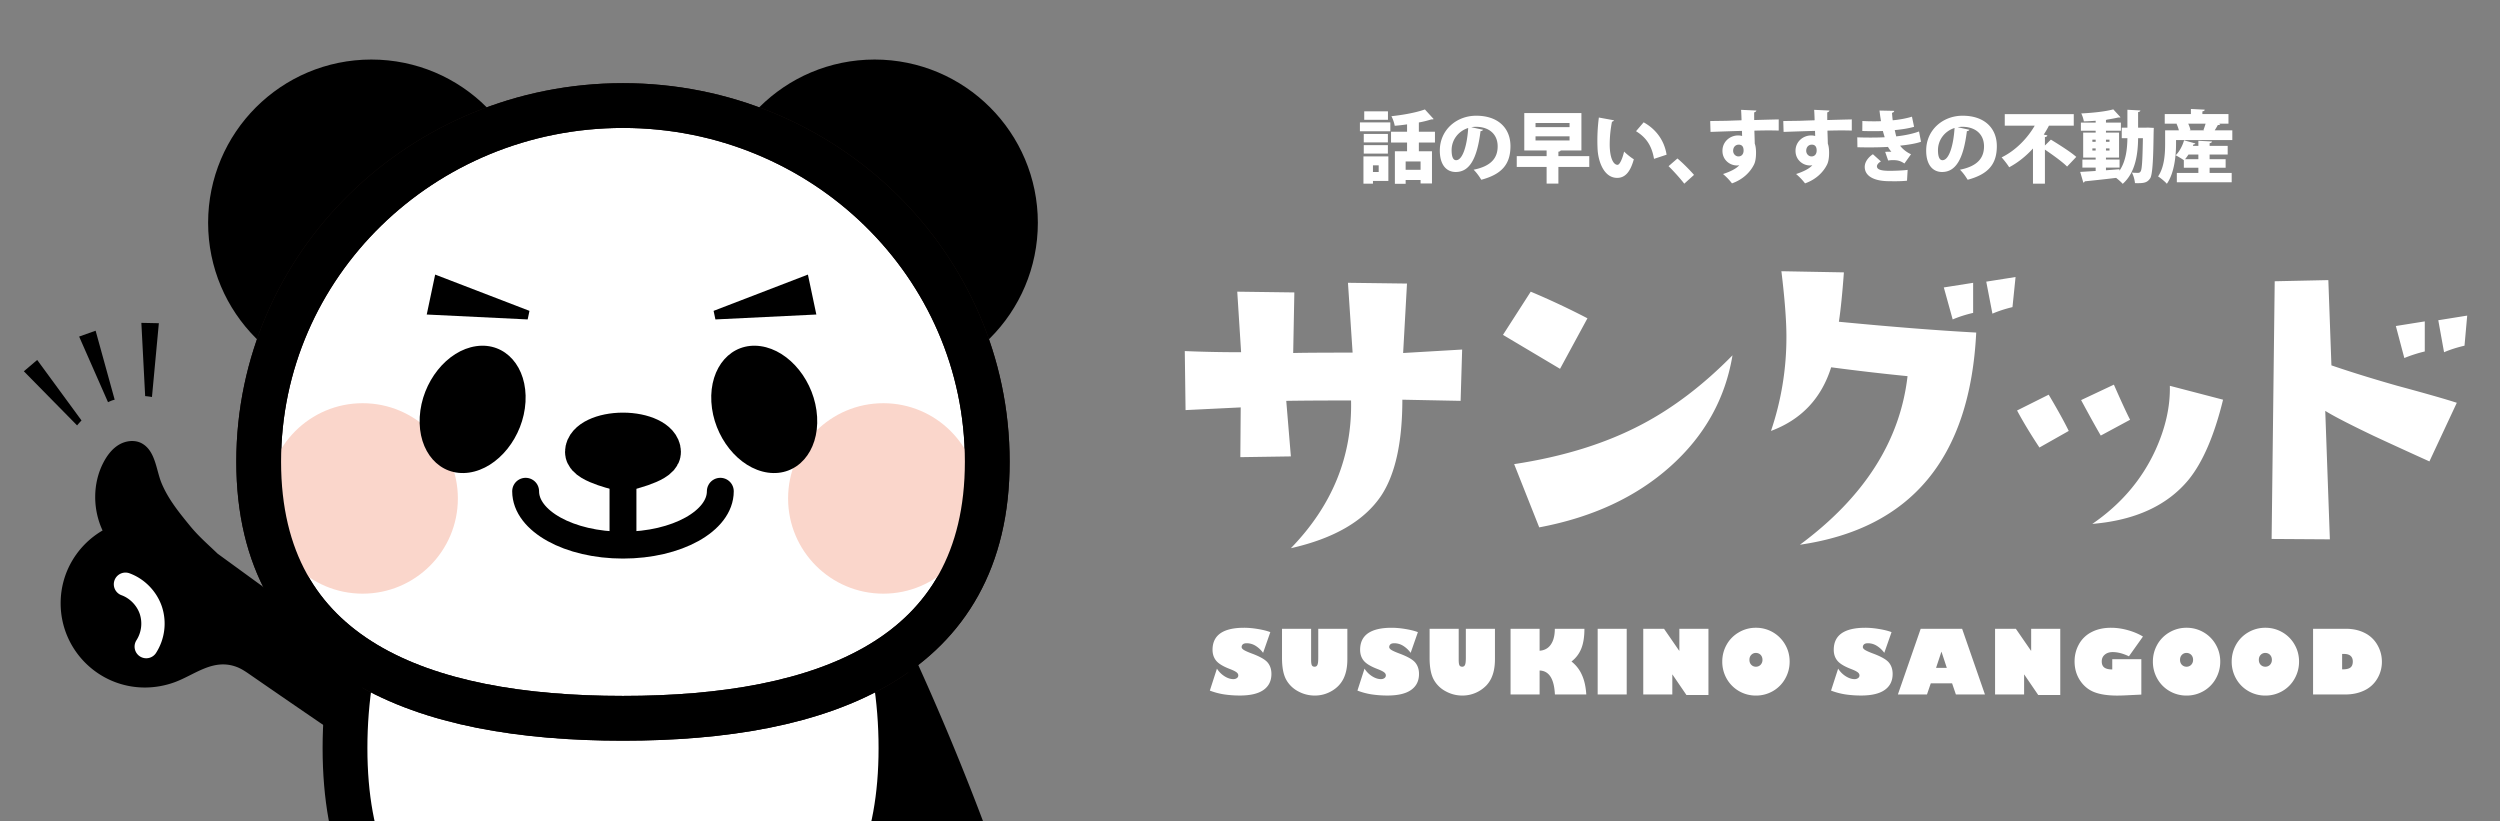
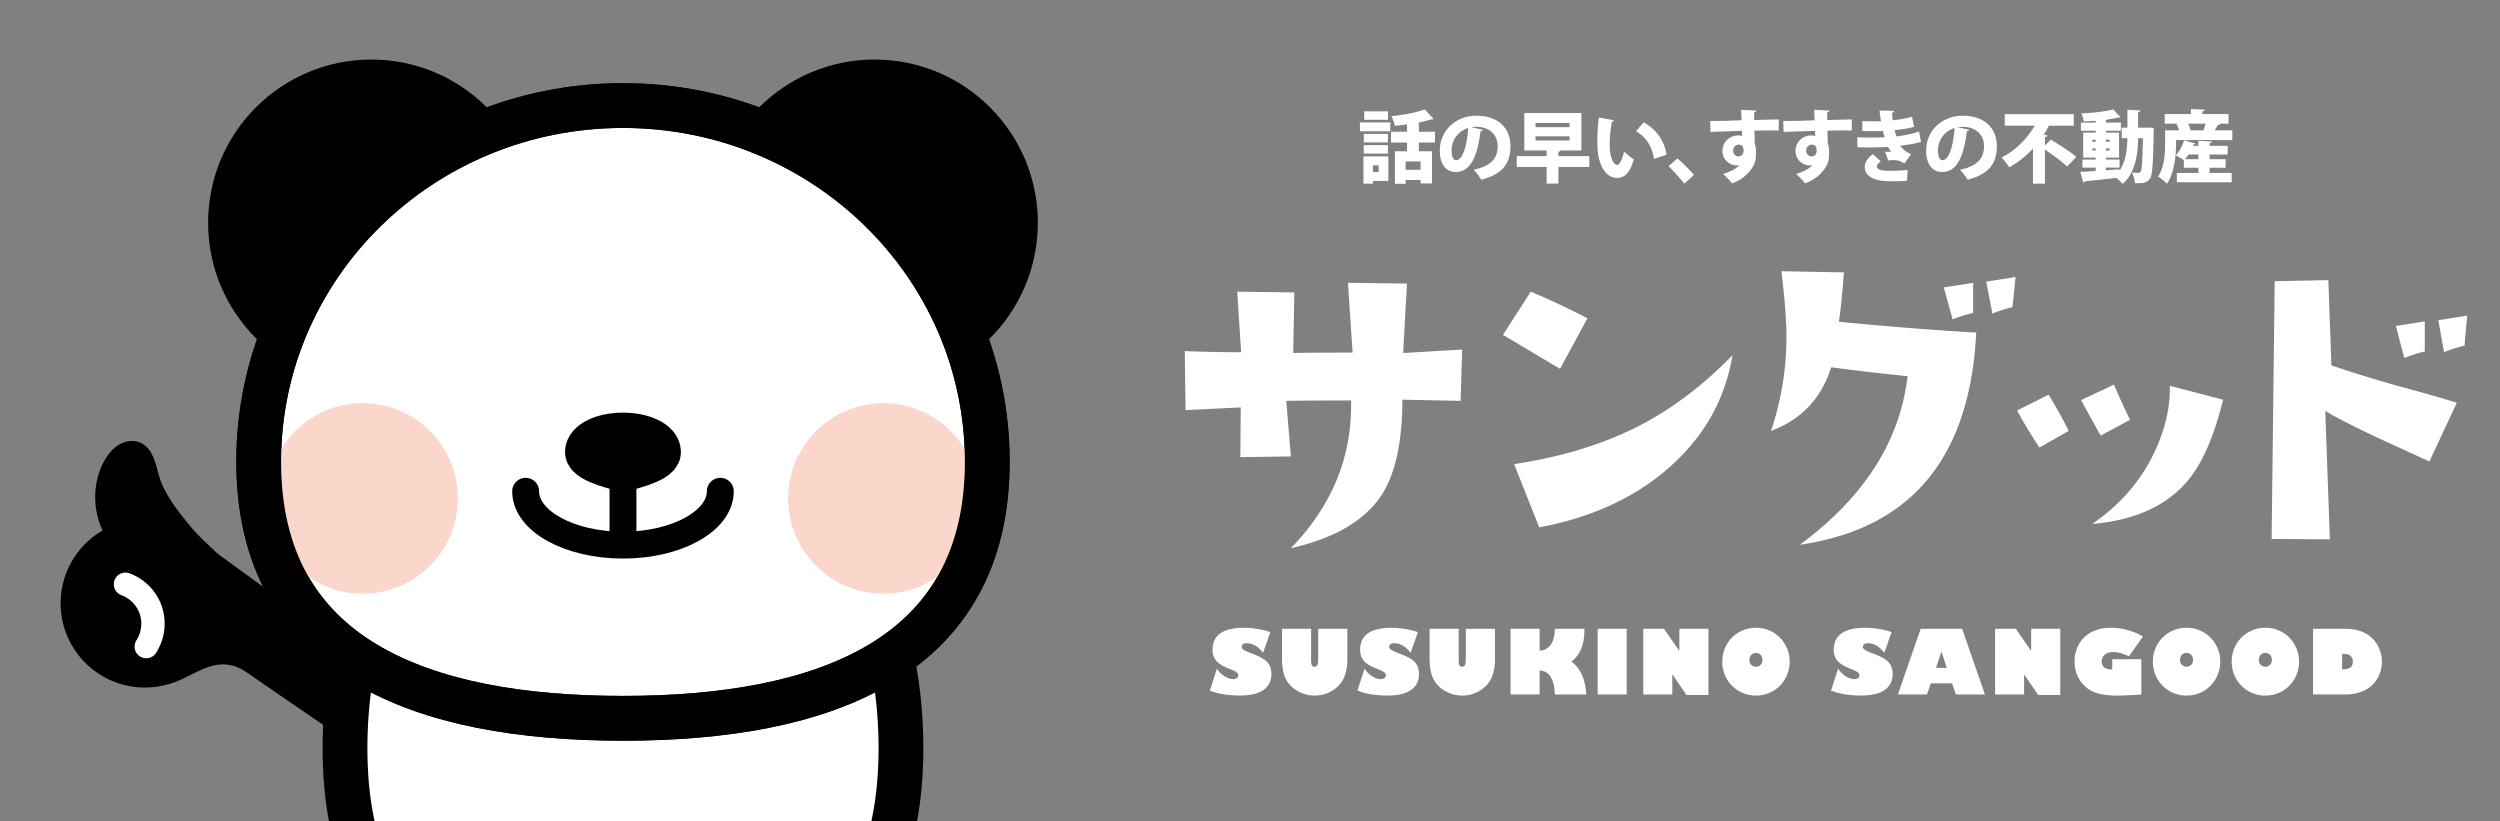
<svg xmlns="http://www.w3.org/2000/svg" width="350" height="115" viewBox="0 0 350 115" xml:space="preserve">
  <rect x="0" y="0" width="350" height="115" fill="#808080" stroke="none" />
  <path fill="#FFF" d="m204.701 48.936-.215 7.184-8.156-.163c0 5.979-.99 10.459-2.969 13.447-2.377 3.529-6.59 5.977-12.639 7.345 5.797-5.976 8.604-12.871 8.426-20.684-3.816 0-6.842.018-9.072.055l.646 7.776-7.075.106.053-6.966-7.722.377-.109-8.263c2.557.107 5.185.162 7.886.162l-.54-8.479 7.993.108-.162 8.479c1.367-.035 4.139-.054 8.318-.054l-.65-9.775 8.264.108-.539 9.721 8.262-.484zm17.541-4.375-3.836 7.074-7.99-4.752 3.887-6.049a107.571 107.571 0 0 1 7.939 3.727m20.307 5.184c-1.008 6.085-3.906 11.271-8.695 15.554-4.789 4.285-10.908 7.131-18.363 8.533l-3.51-8.855c6.877-1.045 12.836-2.897 17.877-5.563 4.392-2.305 8.622-5.527 12.691-9.669m34.121-3.186c-.863 17.535-9.092 27.437-24.682 29.703 9.002-6.66 14.023-14.527 15.068-23.6-3.572-.355-7.137-.77-10.693-1.242-1.369 4.356-4.178 7.327-8.424 8.911a40.847 40.847 0 0 0 2.16-13.179c0-2.268-.236-5.327-.703-9.181l8.75.162c-.217 2.953-.451 5.257-.703 6.913 7.489.721 13.899 1.225 19.227 1.513m-.432-2.754c-1.082.252-2.035.56-2.863.918l-1.242-4.482 4.105-.647v4.211zm5.94-5.023-.432 4.213c-1.045.252-1.98.558-2.809.918l-.863-4.483 4.104-.648zm7.445 21.549-4.104 2.321c-1.261-1.908-2.304-3.635-3.131-5.184l4.428-2.215c1.26 2.126 2.196 3.817 2.807 5.078m8.588-1.565-4.104 2.213c-.613-1.043-1.531-2.699-2.754-4.967l4.59-2.161c1.045 2.376 1.801 4.013 2.268 4.915m13.016-2.809c-1.225 5.005-2.826 8.729-4.807 11.18-2.988 3.635-7.488 5.707-13.502 6.211 3.996-2.736 6.949-6.193 8.857-10.369 1.404-3.097 2.07-6.084 2-8.966l7.452 1.944zm32.724.432-3.834 8.208a779.639 779.639 0 0 1-7.777-3.563c-3.385-1.62-5.654-2.79-6.805-3.512l.646 17.985-8.154-.054.432-36.077 7.508-.162.432 11.936c2.736.937 5.814 1.891 9.234 2.862 3.998 1.08 6.769 1.873 8.318 2.377m-4.482-7.184c-.977.231-1.934.538-2.863.918l-1.188-4.482 4.051-.647v4.211zm5.939-5.022-.377 4.212c-1.08.253-2.035.56-2.863.918l-.809-4.481 4.049-.649zM174.156 87.887c.313 0 .631.016.952.045.321.028.652.072.994.129s.658.121.947.192c.289.072.555.153.795.247l-1.012 2.898a3.787 3.787 0 0 0-1.061-.992 2.347 2.347 0 0 0-1.225-.352c-.253 0-.436.051-.549.152a.503.503 0 0 0-.168.384c0 .146.109.282.328.416.219.132.558.284 1.016.457 1.192.438 1.965.873 2.313 1.31.343.424.513.951.513 1.578 0 .976-.371 1.724-1.11 2.244-.74.521-1.847.779-3.313.779-.763 0-1.488-.053-2.175-.154a9.825 9.825 0 0 1-2.024-.537l.994-3.074c.281.443.637.797 1.066 1.068.426.268.838.401 1.236.401a.81.81 0 0 0 .491-.146.455.455 0 0 0 .196-.371c0-.178-.092-.33-.274-.461-.183-.131-.468-.271-.853-.42-.949-.357-1.599-.744-1.953-1.162-.349-.422-.524-.938-.524-1.549 0-1.023.37-1.795 1.109-2.313.739-.511 1.837-.769 3.291-.769m14.473.142v4.256c0 .542-.043 1.037-.131 1.486-.09.451-.223.857-.4 1.223-.18.361-.404.688-.676.975-.271.288-.592.54-.961.758a4.637 4.637 0 0 1-2.412.65 4.81 4.81 0 0 1-2.332-.604 4.068 4.068 0 0 1-1.674-1.662c-.373-.703-.561-1.701-.561-2.996v-4.086h4.074v4.334c0 .369.032.627.102.771.072.137.199.205.379.205a.44.44 0 0 0 .262-.072.487.487 0 0 0 .158-.229c.037-.104.064-.239.078-.403.014-.166.021-.365.021-.597v-4.009h4.073zm6.189-.142c.313 0 .631.016.951.045.321.028.653.072.994.129.342.057.657.121.946.192.289.072.556.153.795.247l-1.012 2.898a3.777 3.777 0 0 0-1.062-.992 2.35 2.35 0 0 0-1.223-.352c-.254 0-.438.051-.549.152a.5.5 0 0 0-.168.384c0 .146.107.282.326.416.221.132.559.284 1.018.457 1.191.438 1.963.873 2.313 1.31.343.424.515.951.515 1.578 0 .976-.371 1.724-1.113 2.244-.739.521-1.844.779-3.313.779-.762 0-1.485-.053-2.174-.154a9.824 9.824 0 0 1-2.022-.537l.994-3.074c.278.443.637.797 1.063 1.068.426.268.838.401 1.236.401a.82.82 0 0 0 .492-.146.459.459 0 0 0 .195-.371c0-.178-.092-.33-.273-.461-.184-.131-.469-.271-.854-.42-.949-.357-1.601-.744-1.953-1.162-.351-.422-.523-.938-.523-1.549 0-1.023.369-1.795 1.107-2.313.744-.511 1.839-.769 3.294-.769m14.475.142v4.256c0 .542-.045 1.037-.133 1.486a5.163 5.163 0 0 1-.4 1.223c-.18.361-.404.688-.676.975a4.654 4.654 0 0 1-3.371 1.408 4.796 4.796 0 0 1-2.332-.604 4.06 4.06 0 0 1-1.676-1.662c-.373-.703-.561-1.701-.561-2.996v-4.086h4.074v4.334c0 .369.032.627.1.771.074.137.201.205.383.205a.44.44 0 0 0 .262-.072.514.514 0 0 0 .156-.229c.044-.13.069-.267.076-.403.016-.166.023-.365.023-.597v-4.009h4.075zm6.252 0v3.072c.33-.021.627-.104.891-.246.262-.141.484-.34.668-.6a2.87 2.87 0 0 0 .422-.945c.099-.373.148-.799.148-1.281h4.145c0 1.121-.146 2.043-.438 2.768a4.23 4.23 0 0 1-1.373 1.813 4.843 4.843 0 0 1 1.44 1.836c.355.752.564 1.681.632 2.779h-4.394c-.102-2.188-.813-3.308-2.141-3.354v3.354h-4.066V88.03h4.066v-.001zm8.129 0h4.066v9.197h-4.066v-9.197zm9.291 0 2.121 3.074h.025v-3.074h4.072v9.27H236.1l-1.953-2.863h-.023v2.791h-4.068V88.03h2.909zm12.865-.142a4.674 4.674 0 0 1 4.098 2.363c.414.72.621 1.511.621 2.374a4.765 4.765 0 0 1-.621 2.387c-.4.722-.99 1.32-1.705 1.734a4.695 4.695 0 0 1-2.393.634 4.661 4.661 0 0 1-4.094-2.362 4.802 4.802 0 0 1-.619-2.394c0-.845.201-1.632.609-2.362.4-.72.99-1.317 1.705-1.729a4.63 4.63 0 0 1 2.399-.645m-.91 4.488c0 .29.086.521.26.697a.88.88 0 0 0 .65.268.88.88 0 0 0 .65-.268.973.973 0 0 0 .266-.697c0-.143-.023-.271-.07-.391a.858.858 0 0 0-.482-.502.929.929 0 0 0-.368-.072.861.861 0 0 0-.646.271c-.174.176-.26.409-.26.694m16.209-4.488c.311 0 .629.016.951.045.32.028.652.072.994.129s.656.121.945.192c.291.072.555.153.797.247l-1.015 2.898a3.75 3.75 0 0 0-1.062-.992 2.325 2.325 0 0 0-1.223-.352c-.252 0-.436.051-.549.152a.503.503 0 0 0-.168.384c0 .146.109.282.328.416.219.132.557.284 1.016.457 1.193.438 1.963.873 2.314 1.31.342.424.512.951.512 1.578 0 .976-.371 1.724-1.113 2.244-.739.521-1.844.779-3.311.779-.762 0-1.488-.053-2.174-.154a9.851 9.851 0 0 1-2.025-.537l.994-3.074c.281.443.637.797 1.066 1.068.426.268.838.401 1.236.401a.807.807 0 0 0 .489-.146.45.45 0 0 0 .195-.371c0-.178-.093-.33-.272-.461-.185-.131-.468-.271-.855-.42-.946-.357-1.598-.744-1.95-1.162-.353-.422-.524-.938-.524-1.549 0-1.023.368-1.795 1.108-2.313.743-.511 1.841-.769 3.296-.769m13.568.142 3.195 9.197h-4.068l-.529-1.556h-2.988l-.531 1.556h-4.073l3.194-9.197h5.8zm-3.65 5.473h1.506l-.74-2.247h-.022l-.744 2.247zm11.172-5.473 2.121 3.074h.023v-3.074h4.074v9.27h-3.086l-1.953-2.863h-.023v2.791h-4.066V88.03h2.91zm13.334-.142c.76 0 1.543.11 2.352.338.4.11.777.242 1.129.391.354.148.68.316.98.5l-1.965 2.766c-.82-.393-1.576-.59-2.268-.59-.461 0-.832.12-1.113.361-.281.234-.424.548-.424.947 0 .389.121.674.357.852.235.179.608.27 1.114.27v-1.439h4.071v4.959l-2.006.096c-.451.025-.902.039-1.354.042-1.317 0-2.396-.159-3.225-.481-.818-.317-1.486-.865-2.003-1.646-.504-.774-.758-1.659-.758-2.649 0-.886.209-1.695.627-2.437a4.169 4.169 0 0 1 1.777-1.687c.771-.398 1.674-.593 2.709-.593m10.562 0a4.656 4.656 0 0 1 2.393.637 4.579 4.579 0 0 1 1.705 1.726c.414.72.621 1.511.621 2.374a4.775 4.775 0 0 1-.621 2.387c-.4.723-.99 1.321-1.705 1.734a4.692 4.692 0 0 1-2.393.634 4.665 4.665 0 0 1-2.387-.634 4.565 4.565 0 0 1-1.705-1.729 4.802 4.802 0 0 1-.619-2.394c0-.845.201-1.632.607-2.362a4.572 4.572 0 0 1 1.705-1.729 4.65 4.65 0 0 1 2.399-.644m-.91 4.488c0 .29.088.521.26.697a.88.88 0 0 0 .65.268.884.884 0 0 0 .652-.268.973.973 0 0 0 .264-.697 1.067 1.067 0 0 0-.068-.391.92.92 0 0 0-.191-.303.829.829 0 0 0-.293-.199.934.934 0 0 0-.369-.072.861.861 0 0 0-.645.271c-.172.176-.26.409-.26.694m11.943-4.488a4.656 4.656 0 0 1 2.393.637 4.579 4.579 0 0 1 1.705 1.726c.414.72.621 1.511.621 2.374a4.775 4.775 0 0 1-.621 2.387c-.4.723-.99 1.321-1.705 1.734a4.692 4.692 0 0 1-2.393.634 4.665 4.665 0 0 1-2.387-.634 4.565 4.565 0 0 1-1.705-1.729 4.802 4.802 0 0 1-.619-2.394c0-.845.201-1.632.607-2.362a4.582 4.582 0 0 1 1.703-1.729 4.662 4.662 0 0 1 2.401-.644m-.91 4.488c0 .29.088.521.26.697a.88.88 0 0 0 .65.268.884.884 0 0 0 .652-.268.982.982 0 0 0 .264-.697 1.11 1.11 0 0 0-.068-.391.953.953 0 0 0-.191-.303.829.829 0 0 0-.293-.199.934.934 0 0 0-.369-.072.861.861 0 0 0-.645.271c-.172.176-.26.409-.26.694m12.19-4.346c.98 0 1.855.193 2.621.578.75.369 1.373.955 1.785 1.683.42.729.631 1.517.631 2.354a4.54 4.54 0 0 1-.65 2.375 4.138 4.138 0 0 1-1.813 1.646c-.779.373-1.668.562-2.664.562h-4.508V88.03h4.598v-.001zm-.53 5.678h.107c.488 0 .844-.085 1.061-.257.217-.171.326-.45.326-.841 0-.342-.105-.604-.313-.787-.207-.182-.521-.272-.947-.272h-.234v2.157zM126.135 104.734c0 27.533-17.424 35.932-38.918 35.932-21.493 0-38.917-8.398-38.917-35.932 0-27.532 17.424-49.854 38.917-49.854 21.494.002 38.918 22.322 38.918 49.854" />
  <path fill="none" stroke="#000" stroke-width="6.27" stroke-miterlimit="10" d="M126.135 104.734c0 27.533-17.424 35.932-38.918 35.932-21.493 0-38.917-8.398-38.917-35.932 0-27.532 17.424-49.854 38.917-49.854 21.494.002 38.918 22.322 38.918 49.854z" />
  <path d="M71.706 31.188c0 10.89-8.828 19.718-19.718 19.718-10.889 0-19.717-8.828-19.717-19.718S41.099 11.47 51.988 11.47c10.89.001 19.718 8.829 19.718 19.718" />
  <circle fill="none" stroke="#000" stroke-width="6.27" stroke-miterlimit="10" cx="51.989" cy="31.188" r="19.718" />
  <path d="M142.163 31.188c0 10.89-8.828 19.718-19.718 19.718-10.889 0-19.717-8.828-19.717-19.718s8.828-19.718 19.717-19.718c10.89.001 19.718 8.829 19.718 19.718" />
  <circle fill="none" stroke="#000" stroke-width="6.27" stroke-miterlimit="10" cx="122.446" cy="31.188" r="19.718" />
  <path fill="#FFF" d="M138.218 64.631c0 27.533-22.834 35.932-51.001 35.932s-51.001-8.397-51.001-35.932c0-27.534 22.834-49.853 51.001-49.853s51.001 22.32 51.001 49.853" />
  <path fill="none" stroke="#231815" stroke-width="6.27" stroke-miterlimit="10" d="M138.218 64.631c0 27.533-22.834 35.932-51.001 35.932s-51.001-8.397-51.001-35.932c0-27.534 22.834-49.853 51.001-49.853s51.001 22.32 51.001 49.853z" />
  <path d="M92.194 63.281c0 1.314-4.977 2.379-4.977 2.379s-4.977-1.064-4.977-2.379c0-1.313 2.228-2.377 4.977-2.377s4.977 1.065 4.977 2.377" />
  <path fill="none" stroke="#000" stroke-width="6.27" stroke-miterlimit="10" d="M92.194 63.281c0 1.314-4.977 2.379-4.977 2.379s-4.977-1.064-4.977-2.379c0-1.313 2.228-2.377 4.977-2.377s4.977 1.065 4.977 2.377z" />
  <path fill="#231815" d="M87.217 67.956v9.183" />
  <path fill="none" stroke="#000" stroke-width="3.762" stroke-miterlimit="10" d="M87.217 67.956v9.183" />
  <path fill="#FAD6CB" d="M64.102 69.781c0 7.363-5.969 13.332-13.333 13.332s-13.333-5.969-13.333-13.332 5.969-13.333 13.333-13.333 13.333 5.97 13.333 13.333m72.896 0c0 7.363-5.969 13.332-13.333 13.332s-13.333-5.969-13.333-13.332 5.969-13.333 13.333-13.333 13.333 5.97 13.333 13.333" />
  <path fill="none" stroke="#000" stroke-width="6.27" stroke-miterlimit="10" d="M138.218 64.631c0 27.533-22.834 35.932-51.001 35.932s-51.001-8.397-51.001-35.932c0-27.534 22.834-49.853 51.001-49.853s51.001 22.32 51.001 49.853z" />
-   <path d="M73.571 56.267c-.281 4.887-3.824 9.32-7.913 9.898-4.088.578-7.175-2.917-6.894-7.806.281-4.889 3.824-9.319 7.913-9.897 4.088-.578 7.176 2.917 6.894 7.805m26.018 0c.281 4.887 3.824 9.32 7.913 9.898 4.088.578 7.175-2.917 6.894-7.806-.281-4.889-3.824-9.319-7.913-9.897-4.087-.578-7.174 2.917-6.894 7.805" />
  <path fill="none" stroke="#000" stroke-width="3.762" stroke-linecap="round" stroke-linejoin="round" stroke-miterlimit="10" d="M100.845 68.775c0 4.166-6.101 7.543-13.628 7.543-7.526 0-13.628-3.377-13.628-7.543" />
  <path d="M30.468 77.516c-1.383-1.336-2.648-2.406-3.867-3.897-1.525-1.865-3.09-3.786-4.007-6.038-.725-1.781-.834-4.428-2.701-5.488-.977-.556-2.246-.414-3.216.153-.97.567-1.675 1.504-2.195 2.501-1.523 2.919-1.51 6.546-.122 9.52-3.506 2.045-5.87 5.836-5.87 10.188 0 6.518 5.283 11.798 11.799 11.798a12.22 12.22 0 0 0 4.129-.731c2.864-1.039 5.41-3.4 8.727-2.146.677.257 1.28.672 1.875 1.084 3.712 2.57 7.433 5.122 11.161 7.666l6.513-8.434-22.226-16.176z" />
  <path fill="none" stroke="#FFF" stroke-width="3.266" stroke-linecap="round" stroke-linejoin="round" stroke-miterlimit="10" d="M17.566 81.794c1.653.604 3 1.994 3.557 3.665a5.974 5.974 0 0 1-.649 5.064" />
-   <path d="M127.625 91.059a368.78 368.78 0 0 1 10.593 25.491c-4.03.542-8.422.234-12.467.271-.311-3.926.709-7.772 1.198-11.655.339-2.696.423-5.472.248-8.207-.122-1.904-.074-4.156.428-5.9M60.923 38.441l13.203 5.08-.252 1.2-14.131-.687 1.18-5.593zm53.365 5.592-14.131.688-.253-1.2 13.203-5.08 1.181 5.592zM11.412 58.863l-6.206-8.47L3.34 51.98l7.455 7.577c.193-.241.404-.467.617-.694zm1.974-12.565-2.307.822 4.042 9.184c.198-.084.39-.177.595-.25.112-.04.226-.063.338-.1l-2.668-9.656zm8.853-1.048-2.449-.05.532 10.255c.32.026.637.071.952.125l.965-10.33z" />
  <g fill="#FFF">
    <path d="M190.388 18.379v-1.243h4.258v1.243h-4.258zm3.983 3.521v3.433h-2.157v.385h-1.331V21.9h3.488zm-.066-3.147v1.188h-3.378v-1.188h3.378zm-3.378 2.751v-1.188h3.378v1.188h-3.378zm3.388-5.919v1.188h-3.322v-1.188h3.322zm-1.297 7.558h-.804v.935h.804v-.935zm7.877-3.19h-2.255v1.221h1.837v4.511h-1.596v-.484h-2.09v.528h-1.507v-4.555h1.705v-1.221h-2.244v-1.507h2.244v-1.034c-.583.088-1.166.154-1.728.198-.055-.385-.275-.99-.462-1.342 1.694-.176 3.498-.517 4.687-.946l1.222 1.342c-.056.055-.144.055-.33.055a14.44 14.44 0 0 1-1.738.429v1.298h2.255v1.507zm-2.014 3.817v-1.166h-2.09v1.166h2.09zM207.626 18.17c-.044.099-.187.187-.352.187-.484 3.928-1.563 5.721-3.477 5.721-1.331 0-2.223-1.045-2.223-2.992 0-2.894 2.332-4.885 5.094-4.885 3.092 0 4.797 1.76 4.797 4.258 0 2.574-1.254 3.949-4.082 4.708-.253-.407-.616-.957-1.078-1.408 2.498-.495 3.367-1.683 3.367-3.268 0-1.76-1.266-2.739-3.037-2.739-.23 0-.439.022-.66.055l1.651.363zm-2.079-.253c-1.408.451-2.321 1.694-2.321 3.103 0 .803.165 1.408.627 1.408.946 0 1.551-2.156 1.694-4.511zM222.499 21.856v1.518h-4.324v2.333h-1.649v-2.333h-4.181v-1.518h4.181v-.792H213.4v-5.237h7.998v5.237h-2.904c-.033.088-.121.143-.319.176v.616h4.324zm-7.525-4.632v.572h4.764v-.572h-4.764zm0 1.859v.583h4.764v-.583h-4.764zM225.952 16.839c-.022.099-.154.187-.275.198a16.98 16.98 0 0 0-.319 3.136c0 2.002.539 2.904 1.101 2.904.341 0 .748-1.089.913-1.859.319.319.979.858 1.364 1.078-.506 1.859-1.276 2.607-2.332 2.607-1.871 0-2.651-2.332-2.739-3.982a21.957 21.957 0 0 1-.033-1.243c0-1.012.065-2.134.209-3.224l2.111.385zm5.611 5.402c-.341-2.002-1.221-3.07-2.52-3.873l1.067-1.243c1.519.836 2.86 2.321 3.213 4.532l-1.76.584zM234.84 22.186c.737.605 1.826 1.716 2.321 2.299l-1.364 1.232c-.462-.616-1.573-1.859-2.2-2.453l1.243-1.078zM239.427 16.949c.66-.022 1.65-.022 2.52-.044.495-.022 1.188-.044 1.87-.066 0-.011-.022-.924-.066-1.463l2.146.099c-.011.088-.132.22-.309.253-.011.154 0 .902 0 1.078 1.485-.044 2.938-.077 3.433-.088v1.562a46.905 46.905 0 0 0-1.44-.022c-.595 0-1.266.011-1.97.033.011.297.055 1.65.055 1.815.177.495.177 1.078.177 1.309 0 .594-.077 1.221-.286 1.628-.528 1.067-1.552 2.09-3.081 2.629a8.234 8.234 0 0 0-1.254-1.309c.957-.308 1.837-.726 2.277-1.232a1.88 1.88 0 0 1-.341.033c-.979 0-2.014-.77-2.014-2.035-.011-1.298 1.057-2.167 2.189-2.167.188 0 .363.022.562.077 0-.099-.022-.605-.022-.715-.979.022-4.082.132-4.4.143l-.046-1.518zm4.676 4.126c0-.462-.165-.825-.693-.825-.396.011-.759.286-.771.858 0 .462.363.792.737.792.462 0 .727-.341.727-.825zM249.657 16.949c.66-.022 1.65-.022 2.52-.044.495-.022 1.188-.044 1.87-.066 0-.011-.022-.924-.066-1.463l2.146.099c-.011.088-.132.22-.309.253-.011.154 0 .902 0 1.078 1.485-.044 2.938-.077 3.433-.088v1.562a46.905 46.905 0 0 0-1.44-.022c-.595 0-1.266.011-1.97.033.011.297.055 1.65.055 1.815.177.495.177 1.078.177 1.309 0 .594-.077 1.221-.286 1.628-.528 1.067-1.552 2.09-3.081 2.629a8.234 8.234 0 0 0-1.254-1.309c.957-.308 1.837-.726 2.277-1.232a1.88 1.88 0 0 1-.341.033c-.979 0-2.014-.77-2.014-2.035-.011-1.298 1.057-2.167 2.189-2.167.188 0 .363.022.562.077 0-.099-.022-.605-.022-.715-.979.022-4.082.132-4.4.143l-.046-1.518zm4.676 4.126c0-.462-.165-.825-.693-.825-.396.011-.759.286-.771.858 0 .462.363.792.737.792.462 0 .727-.341.727-.825zM268.941 19.843c-.672.253-1.794.429-2.927.55.341.462.902.924 1.529 1.199l-.924 1.298c-.572-.374-.958-.473-1.617-.473-.221 0-.451.022-.66.055l-.418-1.21c.153-.011.352-.022.539-.022.12 0 .23 0 .33.011a4.439 4.439 0 0 1-.474-.682 46.05 46.05 0 0 1-2.388.066c-.483 0-1.21 0-1.892-.022l-.022-1.386c.562.022 1.255.033 1.838.033.604 0 1.375-.011 2.002-.044-.066-.231-.188-.594-.253-.88-.33.022-.804.022-1.21.022-.616 0-1.134 0-1.673-.022l.012-1.397c.539.033 1.066.044 1.584.044.297 0 .726 0 1.022-.022a28.895 28.895 0 0 1-.209-1.485l2.058.044c0 .132-.121.231-.308.275.021.286.055.704.099 1.045.836-.066 1.98-.275 2.695-.506l.297 1.419c-.88.253-1.826.374-2.706.462.066.275.143.638.209.88 1.166-.132 2.332-.363 3.19-.693l.277 1.441zm-1.959 5.456c-.396.044-.979.077-1.782.077-.264 0-.561-.011-.88-.011-1.947-.033-3.257-.704-3.257-2.002 0-.726.539-1.375 1.145-1.771l1.122 1.012c-.363.187-.55.462-.561.671 0 .473.604.638 1.782.638.759 0 1.892-.044 2.519-.132l-.088 1.518zM275.717 18.17c-.044.099-.188.187-.353.187-.483 3.928-1.562 5.721-3.477 5.721-1.331 0-2.222-1.045-2.222-2.992 0-2.894 2.332-4.885 5.094-4.885 3.091 0 4.797 1.76 4.797 4.258 0 2.574-1.255 3.949-4.082 4.708-.253-.407-.616-.957-1.078-1.408 2.497-.495 3.366-1.683 3.366-3.268 0-1.76-1.265-2.739-3.036-2.739-.231 0-.44.022-.66.055l1.651.363zm-2.079-.253c-1.408.451-2.321 1.694-2.321 3.103 0 .803.165 1.408.627 1.408.946 0 1.55-2.156 1.694-4.511zM286.288 20.371l.836-.825c1.078.66 2.751 1.706 3.554 2.42l-1.287 1.354c-.649-.66-2.014-1.639-3.103-2.376v4.774h-1.672v-4.929c-.936 1.023-2.047 1.947-3.334 2.629-.23-.396-.748-1.045-1.056-1.386 1.991-.968 3.642-2.717 4.632-4.434h-4.192v-1.617h9.66v1.617h-3.477c-.209.407-.451.825-.727 1.243l.506.11c-.021.121-.12.22-.341.242v1.178zM300.71 17.862l.825.044c-.077.88.011 6.26-.506 7.052-.419.627-.881.715-2.135.682-.033-.429-.198-1.067-.429-1.474.362.033.671.033.869.033.153 0 .253-.044.352-.198.188-.275.264-1.475.319-4.654h-.671c-.022 2.101-.33 4.796-2.156 6.392-.198-.231-.595-.583-.925-.836-1.628.198-3.278.374-4.39.484a.232.232 0 0 1-.198.176l-.439-1.496c.583-.033 1.342-.077 2.167-.132v-.473h-1.859V22.34h1.859v-.275h-1.749v-3.499h1.749v-.264h-2.068v-1.133h2.068v-.264c-.561.044-1.122.077-1.661.088-.033-.319-.209-.814-.352-1.111 1.595-.077 3.388-.264 4.478-.572l1.012 1.1c-.033.033-.088.044-.165.044-.044 0-.077 0-.121-.011-.451.11-.979.209-1.563.297-.044.022-.109.033-.187.055v.374h2.09v1.133h-2.09v.264h1.837v3.499h-1.837v.275h1.903v1.123h-1.903v.374c.627-.044 1.266-.099 1.893-.143v.209c.935-1.364 1.089-3.158 1.11-4.555h-.792v-1.474h.792v-2.508l1.815.099c-.011.121-.099.187-.318.231v2.179h1.045l.331-.013zm-7.778 1.695v.297h.462v-.297h-.462zm0 1.518h.462v-.297h-.462v.297zm2.398-1.518h-.495v.297h.495v-.297zm0 1.518v-.297h-.495v.297h.495zM310.83 17.367c-.045.11-.165.143-.33.132-.121.231-.286.495-.44.748h2.464v1.364h-7.877v.484c0 1.606-.209 4.093-1.287 5.633-.242-.286-.913-.847-1.232-1.023.914-1.342.99-3.29.99-4.621v-1.837h1.926a5.317 5.317 0 0 0-.33-.913l.088-.022h-1.738V15.97h3.663v-.715l1.937.099c-.011.132-.109.198-.33.242v.374h3.652v1.342h-1.353l.197.055zm-1.485 6.117v.726h3.091v1.309h-7.679V24.21h3.015v-.726h-2.035v-1.056c-.298-.22-.814-.517-1.145-.693.517-.484.957-1.32 1.177-2.09l1.585.44c-.033.088-.133.132-.275.132l-.077.209h.771v-.716l1.903.099c-.012.121-.1.198-.33.242v.374h2.53v1.21h-2.53v.649h2.244v1.199h-2.245zm-2.96-1.848a7.382 7.382 0 0 1-.473.649h1.859v-.649h-1.386zm2.101-3.432c.099-.264.209-.583.297-.891h-2.432c.144.308.265.638.309.891l-.165.044h2.112l-.121-.044z" />
  </g>
</svg>